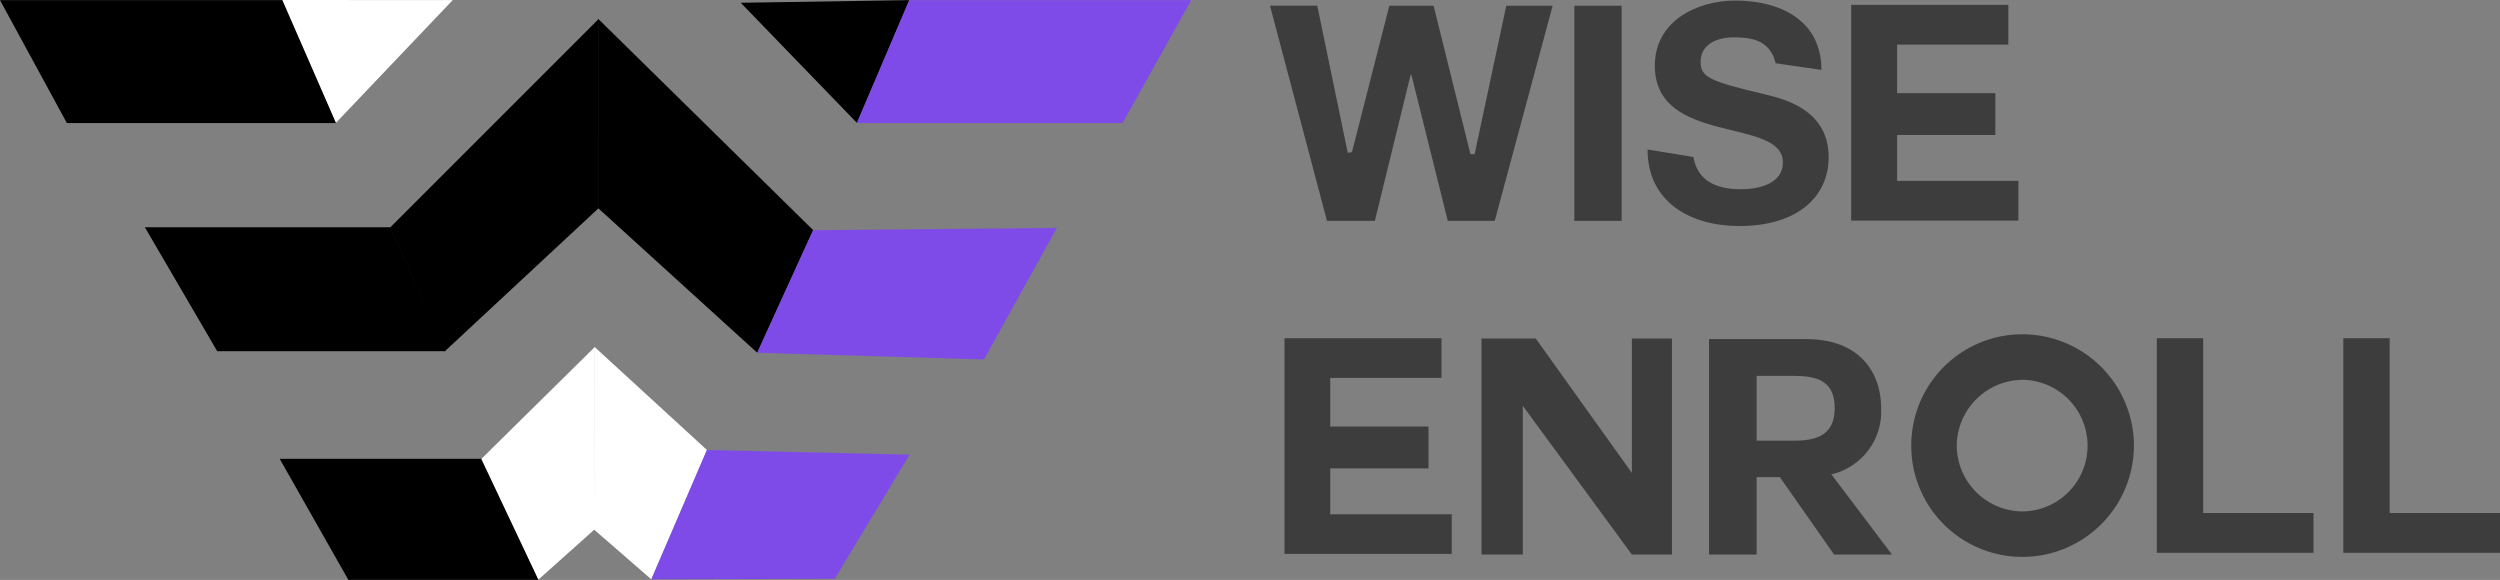
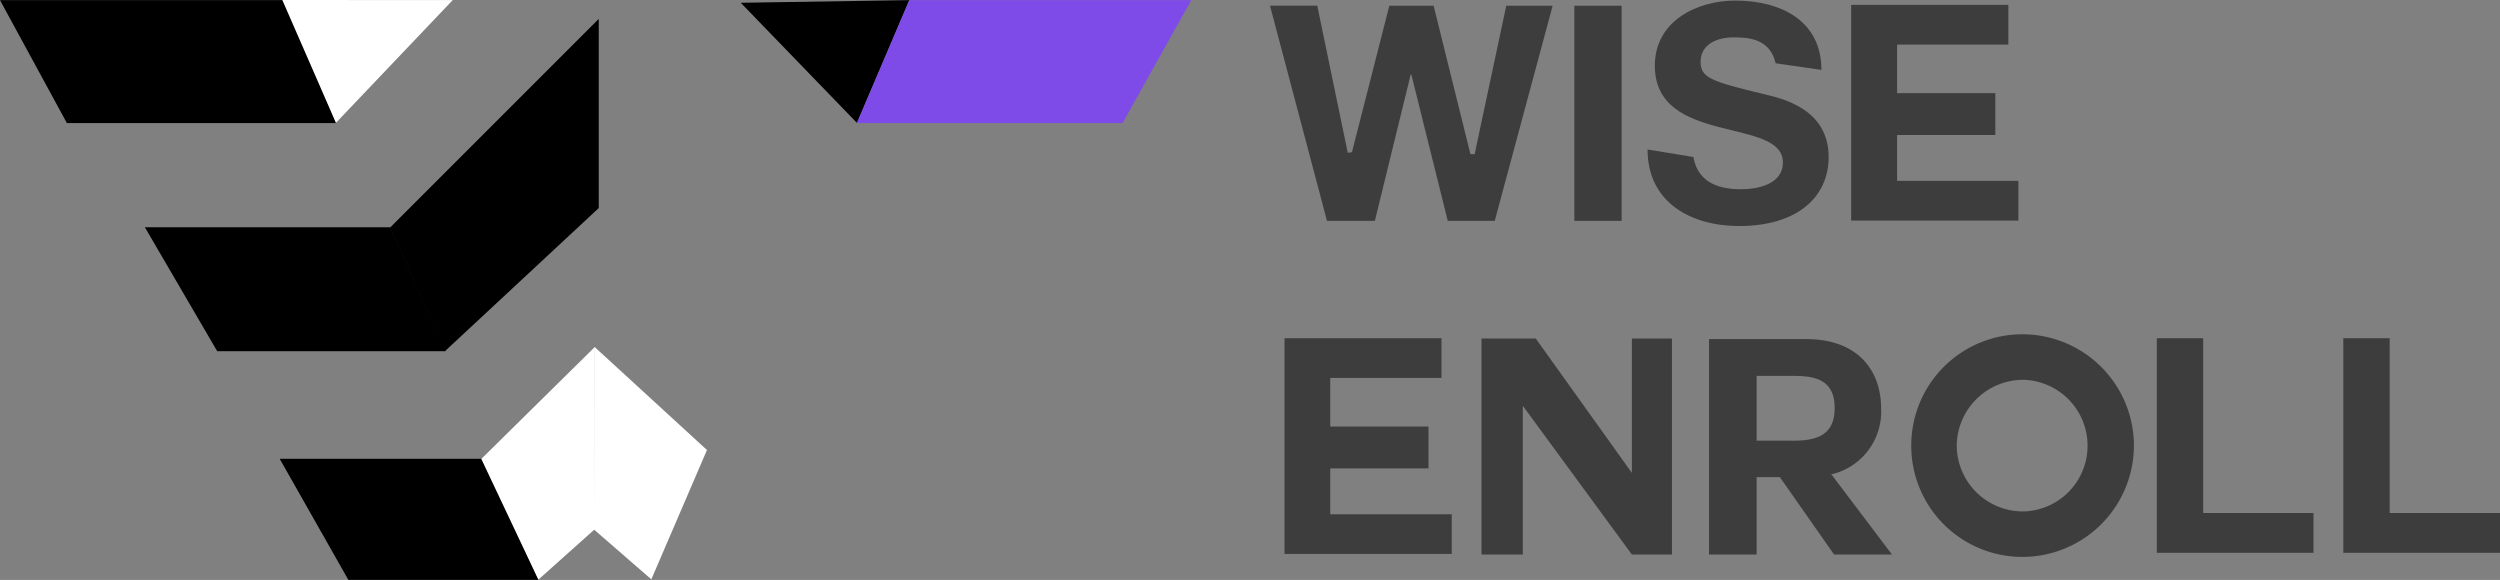
<svg xmlns="http://www.w3.org/2000/svg" id="Group_57" data-name="Group 57" width="206.739" height="47.956" viewBox="0 0 206.739 47.956">
  <rect x="0" y="0" width="206.739" height="47.956" fill="#808080" stroke="none" />
  <g id="Group_20947" data-name="Group 20947" transform="translate(0)">
    <path id="Path_159" data-name="Path 159" d="M1499.82,1523.48l5.531,10.165h22.273l-4.335-10.165Z" transform="translate(-1499.82 -1523.467)" />
    <path id="Path_157" data-name="Path 157" d="M1556.74,1523.1l4.434,10.157,9.659-10.15Z" transform="translate(-1533.394 -1523.1)" fill="#fff" />
    <path id="Path_150" data-name="Path 150" d="M1648.51,1523.309l9.612,9.938,4.331-10.156Z" transform="translate(-1587.253 -1523.08)" />
    <path id="Path_148" data-name="Path 148" d="M1676.709,1523.48l-4.335,10.165h21.974l5.681-10.165Z" transform="translate(-1601.516 -1523.467)" fill="#7f4be8" />
    <path id="Path_158" data-name="Path 158" d="M1527.54,1568.98h20.305l4.571,10.252h-18.893Z" transform="translate(-1515.56 -1550.188)" />
    <path id="Path_153" data-name="Path 153" d="M1577.39,1544.509l17.249-17.249V1542.9l-12.718,11.835Z" transform="translate(-1545.125 -1525.696)" />
-     <path id="Path_151" data-name="Path 151" d="M1620.31,1542.9l.012-15.647,17.767,17.464-4.627,10.138Z" transform="translate(-1570.841 -1525.683)" />
-     <path id="Path_149" data-name="Path 149" d="M1656.944,1568.527l-4.62,10.137,18.754.553,6.027-10.883Z" transform="translate(-1589.705 -1549.49)" fill="#7f4be8" />
    <path id="Path_154" data-name="Path 154" d="M1555.15,1614.85h16.78l4.645,10.016h-15.744Z" transform="translate(-1532.022 -1576.911)" />
    <path id="Path_155" data-name="Path 155" d="M1596.85,1601.57l9.39-9.259-.014,15.078-4.657,4.164Z" transform="translate(-1557.049 -1563.619)" fill="#fff" />
    <path id="Path_156" data-name="Path 156" d="M1620.534,1593.31l-.049,15.1,4.744,4.12,4.6-10.695Z" transform="translate(-1571.366 -1564.621)" fill="#fff" />
-     <path id="Path_152" data-name="Path 152" d="M1637.652,1613.92l-4.594,10.689,15.168-.038,6.185-10.266Z" transform="translate(-1579.191 -1576.707)" fill="#7f4be8" />
  </g>
  <g id="Group_20948" data-name="Group 20948" transform="translate(105.023 0.052)">
    <path id="Path_70905" data-name="Path 70905" d="M23.514-33.933H19.679L17.061-21.648l-.348-.025L13.672-33.933H10.009l-3.09,12.11-.348.049L4.05-33.937H.141L4.853-16.145H8.813l2.965-12.107h.049l3.015,12.11h3.884Zm1.794,17.792h3.912V-33.933H25.308Zm6.056-5.906c0,4.383,3.588,6.33,7.576,6.33,4.859,0,7.4-2.442,7.4-5.706,0-4.037-3.962-4.859-5.283-5.183C36.6-27.678,35.75-27.977,35.75-29.3c0-1.495,1.445-2.019,2.691-2.019,1.221,0,3.04.075,3.513,2.143l3.787.548c0-4.112-3.414-5.731-7.123-5.731-3.214,0-6.653,1.719-6.653,5.383,0,6.653,10.59,4.211,10.59,8,0,1.819-2.093,2.218-3.464,2.218-1.445,0-3.539-.329-3.937-2.666ZM52-23.243h8.124v-3.464H52v-4.012h9.2v-3.288H48.2v17.842h13.83v-3.288H52Z" transform="translate(-0.141 34.356)" fill="#3d3d3d" />
    <path id="Path_70906" data-name="Path 70906" d="M6.184-23.221h8.124v-3.464H6.184V-30.7h9.2v-3.288H2.4v17.842H16.23V-19.43H6.184ZM31.127-16.1h3.314V-33.96H31.128v11.113L23.179-33.961H18.693V-16.1h3.414V-28.4ZM47.5-22.7a5.328,5.328,0,0,0,4.237-5.507c0-2.891-1.719-5.706-6.2-5.706H37.507V-16.1h3.937v-6.4h1.919l4.485,6.4h4.785l-4.985-6.6Zm-3.017-8.17c1.868,0,3.414.348,3.414,2.666,0,2.267-1.545,2.691-3.414,2.691H41.444v-5.358Zm28.163,5.777a9.23,9.23,0,0,0-9.219-9.219,9.194,9.194,0,0,0-6.512,2.7,9.194,9.194,0,0,0-2.685,6.519,9.189,9.189,0,0,0,2.691,6.5,9.189,9.189,0,0,0,6.5,2.691A9.226,9.226,0,0,0,72.644-25.094Zm-9.219-5.457a5.456,5.456,0,0,1,5.384,5.457,5.434,5.434,0,0,1-5.383,5.432,5.479,5.479,0,0,1-5.437-5.432,5.5,5.5,0,0,1,5.432-5.453ZM87.493-16.243v-3.288H78.372V-33.985H74.537v17.742Zm15.424,0v-3.288H93.794V-33.985H89.959v17.742Z" transform="translate(-1.201 61.903)" fill="#3d3d3d" />
  </g>
</svg>